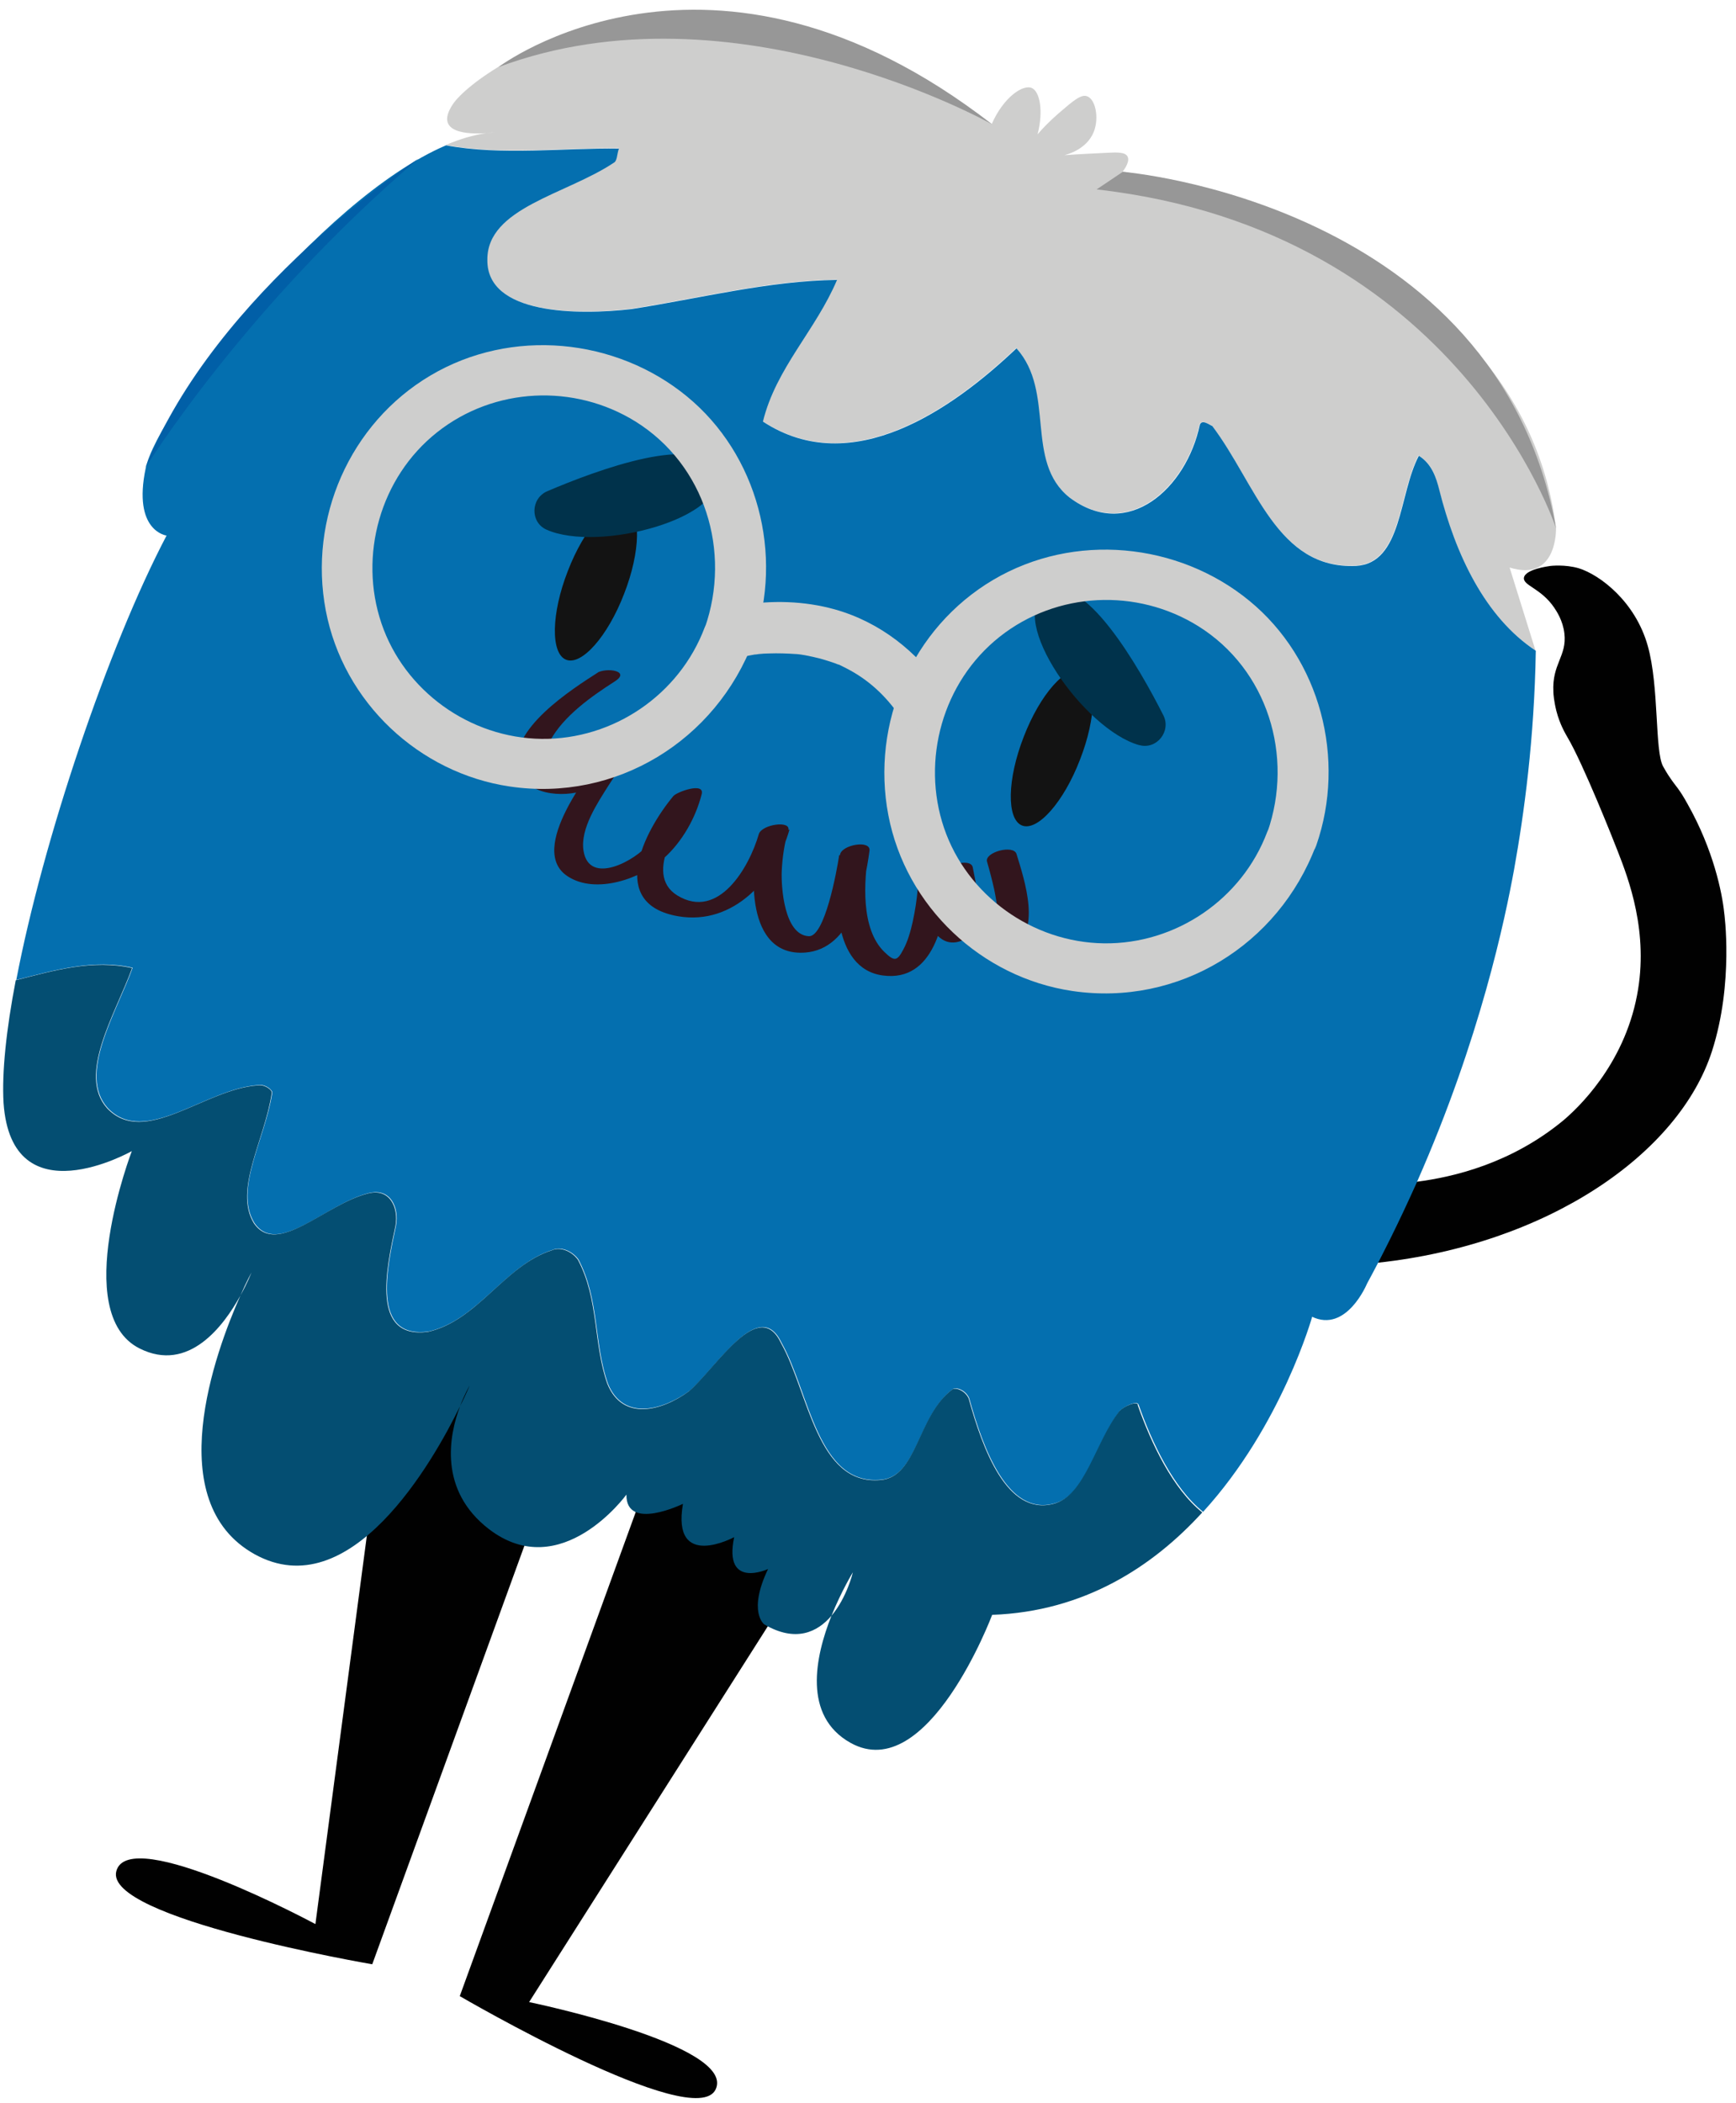
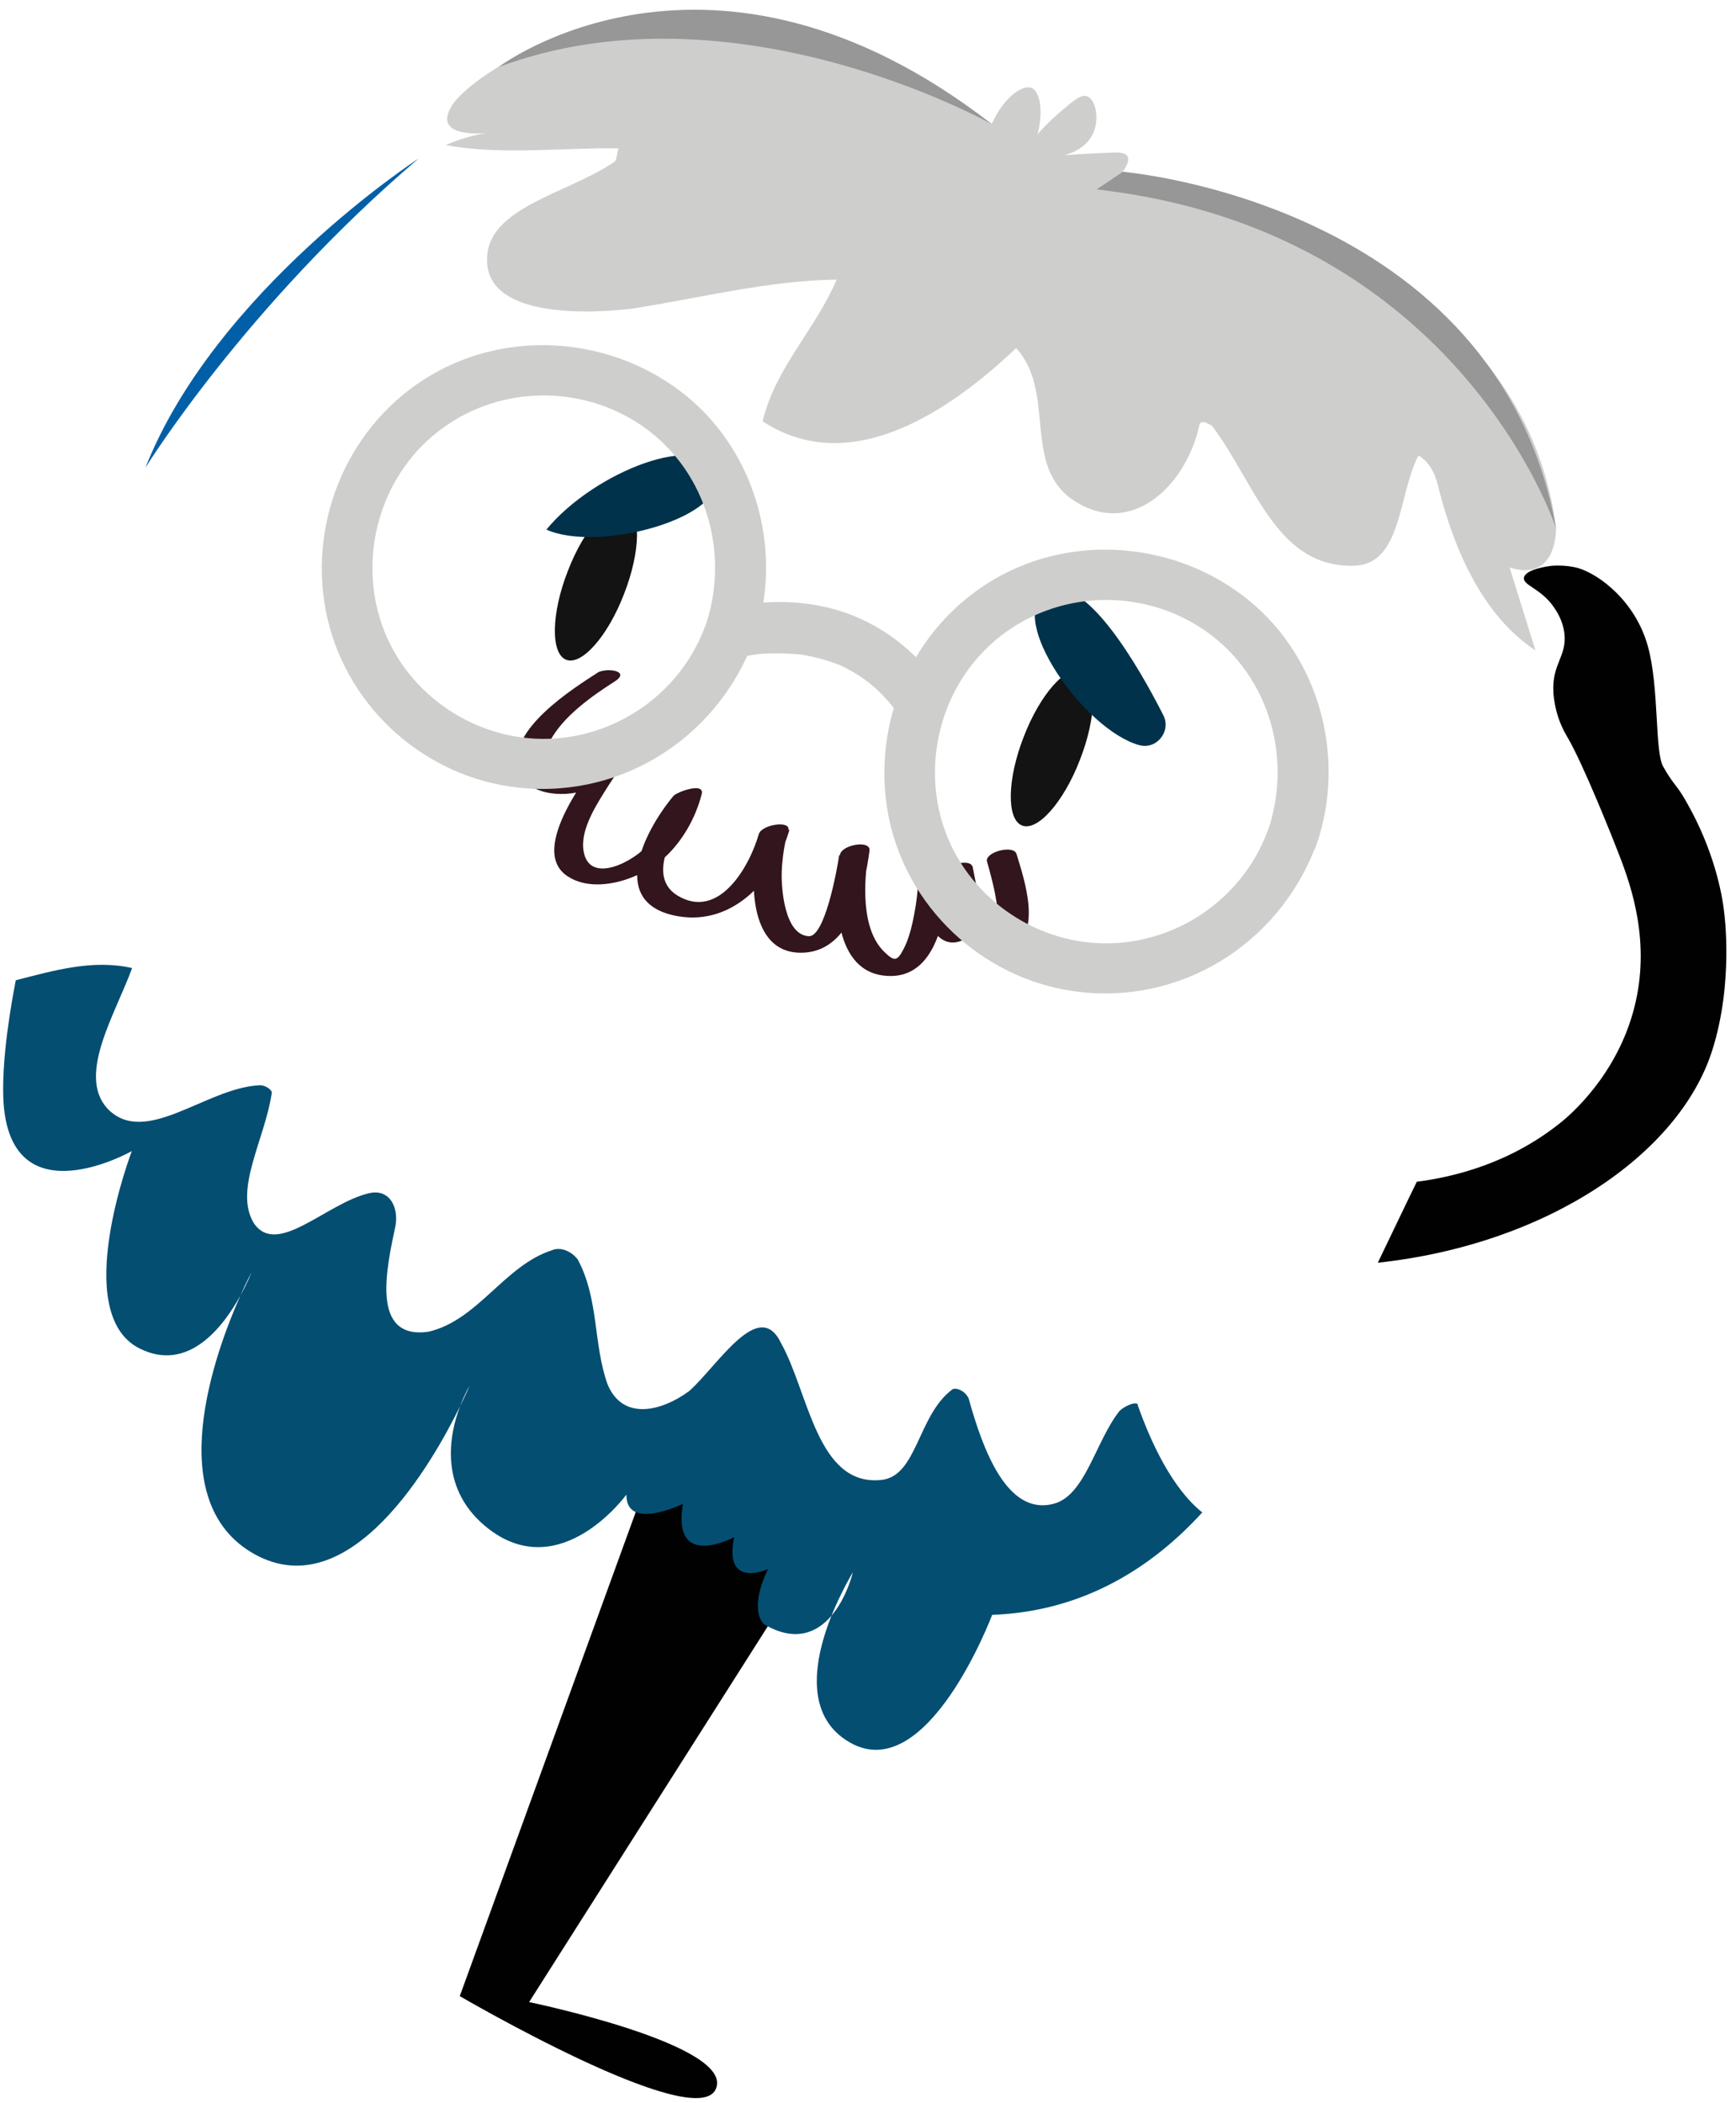
<svg xmlns="http://www.w3.org/2000/svg" width="90" height="109" viewBox="0 0 90 109" fill="none">
  <path d="M71.43 65.453C72.109 64.049 72.772 62.645 73.451 61.256C75.349 61.01 78.326 60.315 81.026 58.094C81.782 57.461 84.174 55.224 84.868 51.598C85.5 48.328 84.42 45.535 83.865 44.115C83.695 43.668 82.075 39.58 81.257 38.206C81.18 38.068 80.872 37.574 80.687 36.849C80.563 36.355 80.532 35.969 80.532 35.861C80.455 34.411 81.242 34.01 81.103 32.837C81.026 32.158 80.687 31.665 80.563 31.48C79.884 30.492 78.959 30.353 79.005 29.952C79.067 29.505 80.27 29.351 80.378 29.335C80.378 29.335 81.134 29.243 81.859 29.459C82.939 29.798 84.775 31.171 85.423 33.47C86.025 35.584 85.778 38.947 86.225 39.734C86.426 40.104 86.627 40.382 86.627 40.382C86.889 40.768 87.059 40.891 87.491 41.678C88.833 44.054 89.28 46.276 89.388 47.309C89.388 47.309 89.897 50.935 88.756 54.483C87.043 59.806 80.255 64.496 71.43 65.453Z" fill="#010101" />
-   <path d="M20.333 69.68L16.352 99.734C16.352 99.734 6.694 94.535 6.031 96.988C5.367 99.441 19.299 101.817 19.299 101.817L29.991 72.41L20.333 69.68Z" fill="#010101" />
  <path d="M43.692 78.181L27.431 103.777C27.431 103.777 38.169 105.998 37.104 108.297C36.04 110.596 23.836 103.468 23.836 103.468L34.528 74.061L43.677 78.181H43.692Z" fill="#010101" />
  <path d="M78.246 29.412C80.761 30.214 80.669 27.375 80.669 27.375C78.755 11.993 58.205 8.892 58.205 8.892C58.313 8.753 58.591 8.352 58.452 8.105C58.328 7.889 57.943 7.889 57.403 7.92C56.801 7.951 56.045 7.982 55.181 8.044C55.289 8.013 56.338 7.766 56.708 6.825C56.986 6.115 56.801 5.143 56.354 4.989C56.045 4.881 55.659 5.205 54.888 5.868C54.41 6.285 54.039 6.67 53.792 6.964C54.101 5.76 53.916 4.742 53.484 4.557C53.021 4.372 52.034 5.035 51.416 6.424C36.729 -4.608 24.787 3.431 23.476 5.405C22.457 6.933 24.34 6.964 25.219 6.902C25.358 6.886 25.497 6.871 25.636 6.856C25.636 6.856 25.466 6.886 25.219 6.902C24.54 6.994 23.831 7.21 23.105 7.519C25.975 8.059 29.246 7.642 32.069 7.689C31.961 7.982 32.008 8.337 31.792 8.429C29.354 10.065 25.235 10.759 25.25 13.459C25.219 16.313 29.925 16.329 32.733 16.005C36.297 15.449 39.814 14.539 43.378 14.493C42.252 17.116 40.2 19.059 39.537 21.837C44.15 24.86 49.349 21.204 52.682 18.041C54.718 20.294 53.067 23.904 55.428 25.771C58.467 28.054 61.491 25.277 62.185 22.006C62.294 21.713 62.679 22.006 62.834 22.068C65.101 25.076 66.181 29.504 70.285 29.319C72.692 29.18 72.492 25.586 73.541 23.611C74.235 24.027 74.466 24.783 74.59 25.339C75.454 28.718 76.966 31.973 79.604 33.716C79.157 32.282 78.709 30.847 78.262 29.412H78.246Z" fill="#CECECD" />
-   <path d="M68.003 68.245C69.808 69.124 70.873 66.532 70.873 66.532C71.552 65.282 72.478 63.477 73.465 61.256C76.751 53.819 78.032 47.602 78.495 45.071C79.019 42.155 79.544 38.314 79.621 33.731C76.983 31.988 75.455 28.733 74.607 25.354C74.468 24.799 74.236 24.043 73.558 23.626C72.508 25.601 72.709 29.196 70.302 29.334C66.198 29.52 65.118 25.092 62.85 22.083C62.696 22.021 62.31 21.713 62.202 22.021C61.508 25.308 58.484 28.069 55.445 25.786C53.1 23.919 54.735 20.324 52.698 18.056C49.366 21.219 44.167 24.876 39.553 21.852C40.232 19.075 42.284 17.131 43.395 14.508C39.847 14.554 36.313 15.464 32.75 16.02C29.942 16.344 25.236 16.313 25.267 13.474C25.236 10.774 29.355 10.08 31.808 8.444C32.009 8.352 31.978 7.997 32.086 7.704C29.263 7.658 26.007 8.074 23.122 7.534C16.503 10.358 8.172 21.373 7.555 24.259C6.861 27.545 8.635 27.761 8.635 27.761C5.596 33.546 2.232 43.544 0.844 50.795C2.834 50.286 4.855 49.7 6.876 50.163C6.012 52.539 4.022 55.686 5.58 57.429C7.524 59.481 10.656 56.411 13.418 56.242C13.773 56.195 14.158 56.519 14.112 56.658C13.742 59.05 12.122 61.657 13.186 63.385C14.39 65.174 16.92 62.382 19.126 61.842C20.237 61.564 20.7 62.583 20.53 63.524C20.067 65.715 19.219 69.433 22.227 69.016C24.789 68.43 26.177 65.576 28.646 64.789C29.047 64.604 29.648 64.82 29.988 65.282C31.083 67.365 30.775 69.603 31.515 71.716C32.318 73.691 34.385 73.089 35.758 72.086C37.239 70.775 39.384 67.18 40.526 69.618C41.96 72.164 42.377 77.023 45.678 76.7C47.576 76.545 47.576 73.352 49.412 71.994C49.613 71.901 50.06 72.056 50.245 72.472C50.971 75.095 52.236 78.582 54.642 77.934C56.309 77.533 56.833 74.694 58.068 73.12C58.33 72.873 58.931 72.596 59.024 72.796C59.718 74.771 60.829 77.132 62.372 78.366C66.46 73.891 68.034 68.229 68.034 68.229L68.003 68.245Z" fill="#046FAF" />
  <path d="M58.997 72.812C58.904 72.612 58.287 72.889 58.04 73.136C56.791 74.71 56.266 77.533 54.615 77.95C52.193 78.582 50.943 75.096 50.218 72.488C50.033 72.087 49.586 71.917 49.385 72.01C47.549 73.368 47.565 76.561 45.651 76.716C42.35 77.024 41.918 72.164 40.498 69.634C39.357 67.196 37.212 70.791 35.731 72.103C34.358 73.121 32.291 73.707 31.488 71.732C30.748 69.619 31.056 67.366 29.961 65.299C29.621 64.836 29.035 64.62 28.619 64.805C26.15 65.592 24.777 68.446 22.2 69.032C19.192 69.449 20.04 65.731 20.503 63.54C20.673 62.599 20.21 61.58 19.099 61.858C16.878 62.398 14.363 65.175 13.159 63.401C12.11 61.673 13.73 59.066 14.085 56.674C14.147 56.52 13.746 56.211 13.391 56.258C10.629 56.427 7.497 59.498 5.553 57.446C3.995 55.702 5.985 52.555 6.849 50.179C4.813 49.716 2.807 50.302 0.817 50.811C0.323 53.373 0.092 55.594 0.184 57.168C0.601 63.2 6.834 59.667 6.834 59.667C6.834 59.667 3.609 68.076 7.235 69.896C9.781 71.177 11.601 68.724 12.465 67.15C12.789 66.409 13.036 65.962 13.036 65.962C13.036 65.962 12.835 66.487 12.465 67.15C11.138 70.128 8.33 77.842 13.19 80.557C18.158 83.319 22.447 75.775 23.851 72.889C24.098 72.241 24.345 71.825 24.345 71.825C24.345 71.825 24.175 72.241 23.851 72.889C23.28 74.401 22.725 77.24 25.348 79.261C29.097 82.131 32.476 77.472 32.476 77.472C32.445 79.4 35.407 77.95 35.407 77.95C34.805 81.437 38.061 79.678 38.061 79.678C37.49 82.409 39.819 81.329 39.819 81.329C38.755 83.55 39.619 84.198 39.619 84.198C41.254 85.155 42.381 84.6 43.106 83.751C43.63 82.455 44.217 81.498 44.217 81.498C44.217 81.498 43.908 82.81 43.106 83.751C42.257 85.88 41.609 88.95 44.093 90.339C48.105 92.576 51.437 83.705 51.437 83.705C56.204 83.535 59.768 81.205 62.33 78.397C60.787 77.163 59.676 74.802 58.981 72.828L58.997 72.812Z" fill="#044E72" />
  <path d="M31.023 34.843C29.65 35.722 26.348 37.82 26.858 39.81C27.212 41.23 29.187 41.353 30.298 40.968C31.409 40.582 32.427 39.641 33.091 38.623C33.492 38.021 31.949 38.268 31.671 38.607C30.668 39.841 27.29 44.038 29.434 45.426C30.9 46.383 33.26 45.534 34.433 44.47C35.374 43.621 36.068 42.387 36.377 41.168C36.547 40.52 35.096 41.045 34.911 41.261C33.368 43.112 31.486 46.861 35.158 47.494C38.043 47.987 40.203 45.55 40.928 43.004L39.401 43.205C38.845 45.164 38.645 49.608 41.746 49.376C44.137 49.191 44.816 46.028 45.078 44.1C45.156 43.513 43.628 43.791 43.551 44.3C43.242 46.244 43.119 50.209 45.773 50.564C48.426 50.919 48.997 47.741 49.136 45.843L47.609 46.152C47.855 47.309 48.504 49.592 50.139 48.62C51.188 47.988 50.602 45.92 50.432 44.964C50.34 44.439 48.889 44.84 48.905 45.365C48.951 47.124 50.016 50.194 52.376 49.16C54.058 48.404 53.101 45.581 52.7 44.269C52.546 43.76 51.018 44.177 51.173 44.67C51.312 45.149 51.435 45.627 51.543 46.105C51.62 46.476 51.682 46.861 51.728 47.247C51.759 47.586 51.605 48.126 51.682 48.435C51.666 48.512 51.636 48.574 51.589 48.651L52.052 48.481C52.037 48.558 51.435 48.096 51.342 48.003C51.003 47.633 50.818 47.139 50.679 46.661C50.525 46.105 50.432 45.534 50.417 44.964L48.889 45.365C48.951 45.689 48.997 46.028 49.044 46.368C49.105 46.877 48.982 47.571 49.121 48.034C49.121 48.111 49.105 48.188 49.074 48.25C49.985 48.281 50.247 48.157 49.892 47.849C49.83 47.571 49.553 47.216 49.445 46.938C49.306 46.553 49.198 46.152 49.105 45.75C48.997 45.257 47.609 45.612 47.578 46.059C47.532 46.645 47.439 47.216 47.316 47.787C47.208 48.265 47.069 48.774 46.837 49.206C46.513 49.824 46.374 49.854 45.85 49.345C44.616 48.157 44.785 45.673 45.032 44.13L43.505 44.331C43.381 45.18 42.749 48.574 41.931 48.528C40.651 48.466 40.496 45.982 40.527 45.164C40.558 44.455 40.666 43.729 40.867 43.035C41.021 42.511 39.493 42.727 39.339 43.236C38.845 44.948 37.256 47.725 35.112 46.414C33.291 45.288 35.328 42.433 36.253 41.322L34.788 41.415C34.572 42.248 34.171 43.066 33.631 43.745C32.967 44.593 30.545 45.936 30.252 44.1C30.067 42.958 30.992 41.6 31.563 40.69C32.011 39.996 32.489 39.317 32.998 38.669H31.579C31.193 39.24 30.529 40.119 29.835 40.32C28.508 40.705 28.03 39.301 28.524 38.391C29.218 37.111 30.668 36.092 31.872 35.321C32.736 34.766 31.409 34.58 30.931 34.889L31.023 34.843Z" fill="#32151D" />
  <path d="M29.438 29.598C28.574 31.804 28.543 33.871 29.345 34.195C30.147 34.519 31.505 32.992 32.354 30.785C33.218 28.579 33.248 26.527 32.446 26.188C31.644 25.864 30.286 27.391 29.438 29.598Z" fill="#131313" />
  <path d="M53.074 38.19C52.21 40.397 52.179 42.464 52.982 42.788C53.784 43.112 55.142 41.584 55.99 39.378C56.854 37.172 56.885 35.105 56.083 34.781C55.281 34.457 53.923 35.984 53.074 38.19Z" fill="#131313" />
-   <path d="M28.326 27.452C27.478 27.067 27.509 25.832 28.373 25.462C30.826 24.413 36.426 22.299 37.121 24.521C37.83 26.82 31.042 28.671 28.326 27.452Z" fill="#00324B" />
+   <path d="M28.326 27.452C30.826 24.413 36.426 22.299 37.121 24.521C37.83 26.82 31.042 28.671 28.326 27.452Z" fill="#00324B" />
  <path d="M59.072 38.623C59.967 38.87 60.738 37.898 60.306 37.065C59.103 34.689 56.156 29.474 54.196 30.739C52.175 32.05 56.187 37.821 59.056 38.623H59.072Z" fill="#00324B" />
  <path d="M21.687 8.229C21.687 8.229 11.165 15.063 7.539 24.243C7.539 24.243 12.708 15.881 21.687 8.229Z" fill="#015FA7" />
  <path d="M36.531 32.528C35.219 36.015 31.794 38.345 28.076 38.299C24.358 38.252 20.963 35.815 19.776 32.312C18.588 28.81 19.698 24.753 22.661 22.407C25.623 20.062 29.773 19.877 32.951 21.852C36.562 24.105 37.919 28.594 36.546 32.528C35.991 34.133 38.521 34.812 39.076 33.223C40.635 28.748 39.292 23.564 35.605 20.541C31.918 17.517 26.518 16.977 22.321 19.461C18.125 21.945 15.98 26.882 16.89 31.649C17.801 36.416 21.735 40.073 26.425 40.767C31.933 41.585 37.117 38.391 39.061 33.223C39.663 31.634 37.117 30.955 36.531 32.528Z" fill="#CECECD" />
  <path d="M65.695 43.128C64.383 46.615 60.958 48.944 57.24 48.898C53.522 48.852 50.128 46.414 48.94 42.912C47.752 39.41 48.862 35.352 51.825 33.007C54.787 30.662 58.937 30.477 62.115 32.452C65.726 34.704 67.083 39.194 65.71 43.128C65.155 44.733 67.685 45.411 68.24 43.822C69.799 39.348 68.457 34.164 64.769 31.14C61.082 28.116 55.682 27.576 51.485 30.06C47.289 32.544 45.144 37.481 46.054 42.249C46.965 47.016 50.899 50.672 55.589 51.367C61.097 52.184 66.281 48.991 68.225 43.822C68.827 42.233 66.281 41.554 65.695 43.128Z" fill="#CECECD" />
  <path d="M38.154 34.133C38.463 34.041 38.772 33.994 39.096 33.932C39.435 33.871 38.818 33.963 39.065 33.932C39.157 33.932 39.25 33.917 39.343 33.902C39.512 33.886 39.697 33.871 39.883 33.871C40.345 33.855 40.793 33.871 41.256 33.902C41.364 33.902 41.487 33.932 41.595 33.932C41.209 33.886 41.672 33.948 41.734 33.963C41.996 34.01 42.243 34.071 42.505 34.133C42.768 34.21 43.03 34.287 43.292 34.38C43.369 34.411 43.431 34.442 43.508 34.457C43.369 34.395 43.369 34.395 43.508 34.457C43.632 34.519 43.755 34.58 43.878 34.642C45.02 35.228 45.9 36.046 46.64 37.111C47.041 37.697 47.797 37.959 48.445 37.589C49.016 37.25 49.325 36.386 48.923 35.784C47.55 33.778 45.637 32.251 43.277 31.587C41.672 31.14 40.006 31.109 38.386 31.371C38.093 31.418 37.784 31.479 37.507 31.556C36.828 31.757 36.396 32.482 36.596 33.176C36.797 33.871 37.537 34.303 38.216 34.087L38.154 34.133Z" fill="#CECECD" />
  <path d="M58.209 8.907C58.209 8.907 77.633 10.481 80.673 27.39C80.673 27.39 75.659 11.947 56.852 9.818L58.209 8.907Z" fill="#979797" />
  <path d="M25.844 3.477C25.844 3.477 36.844 -4.885 51.424 6.439C51.424 6.439 38.078 -1.09 25.844 3.477Z" fill="#979797" />
</svg>